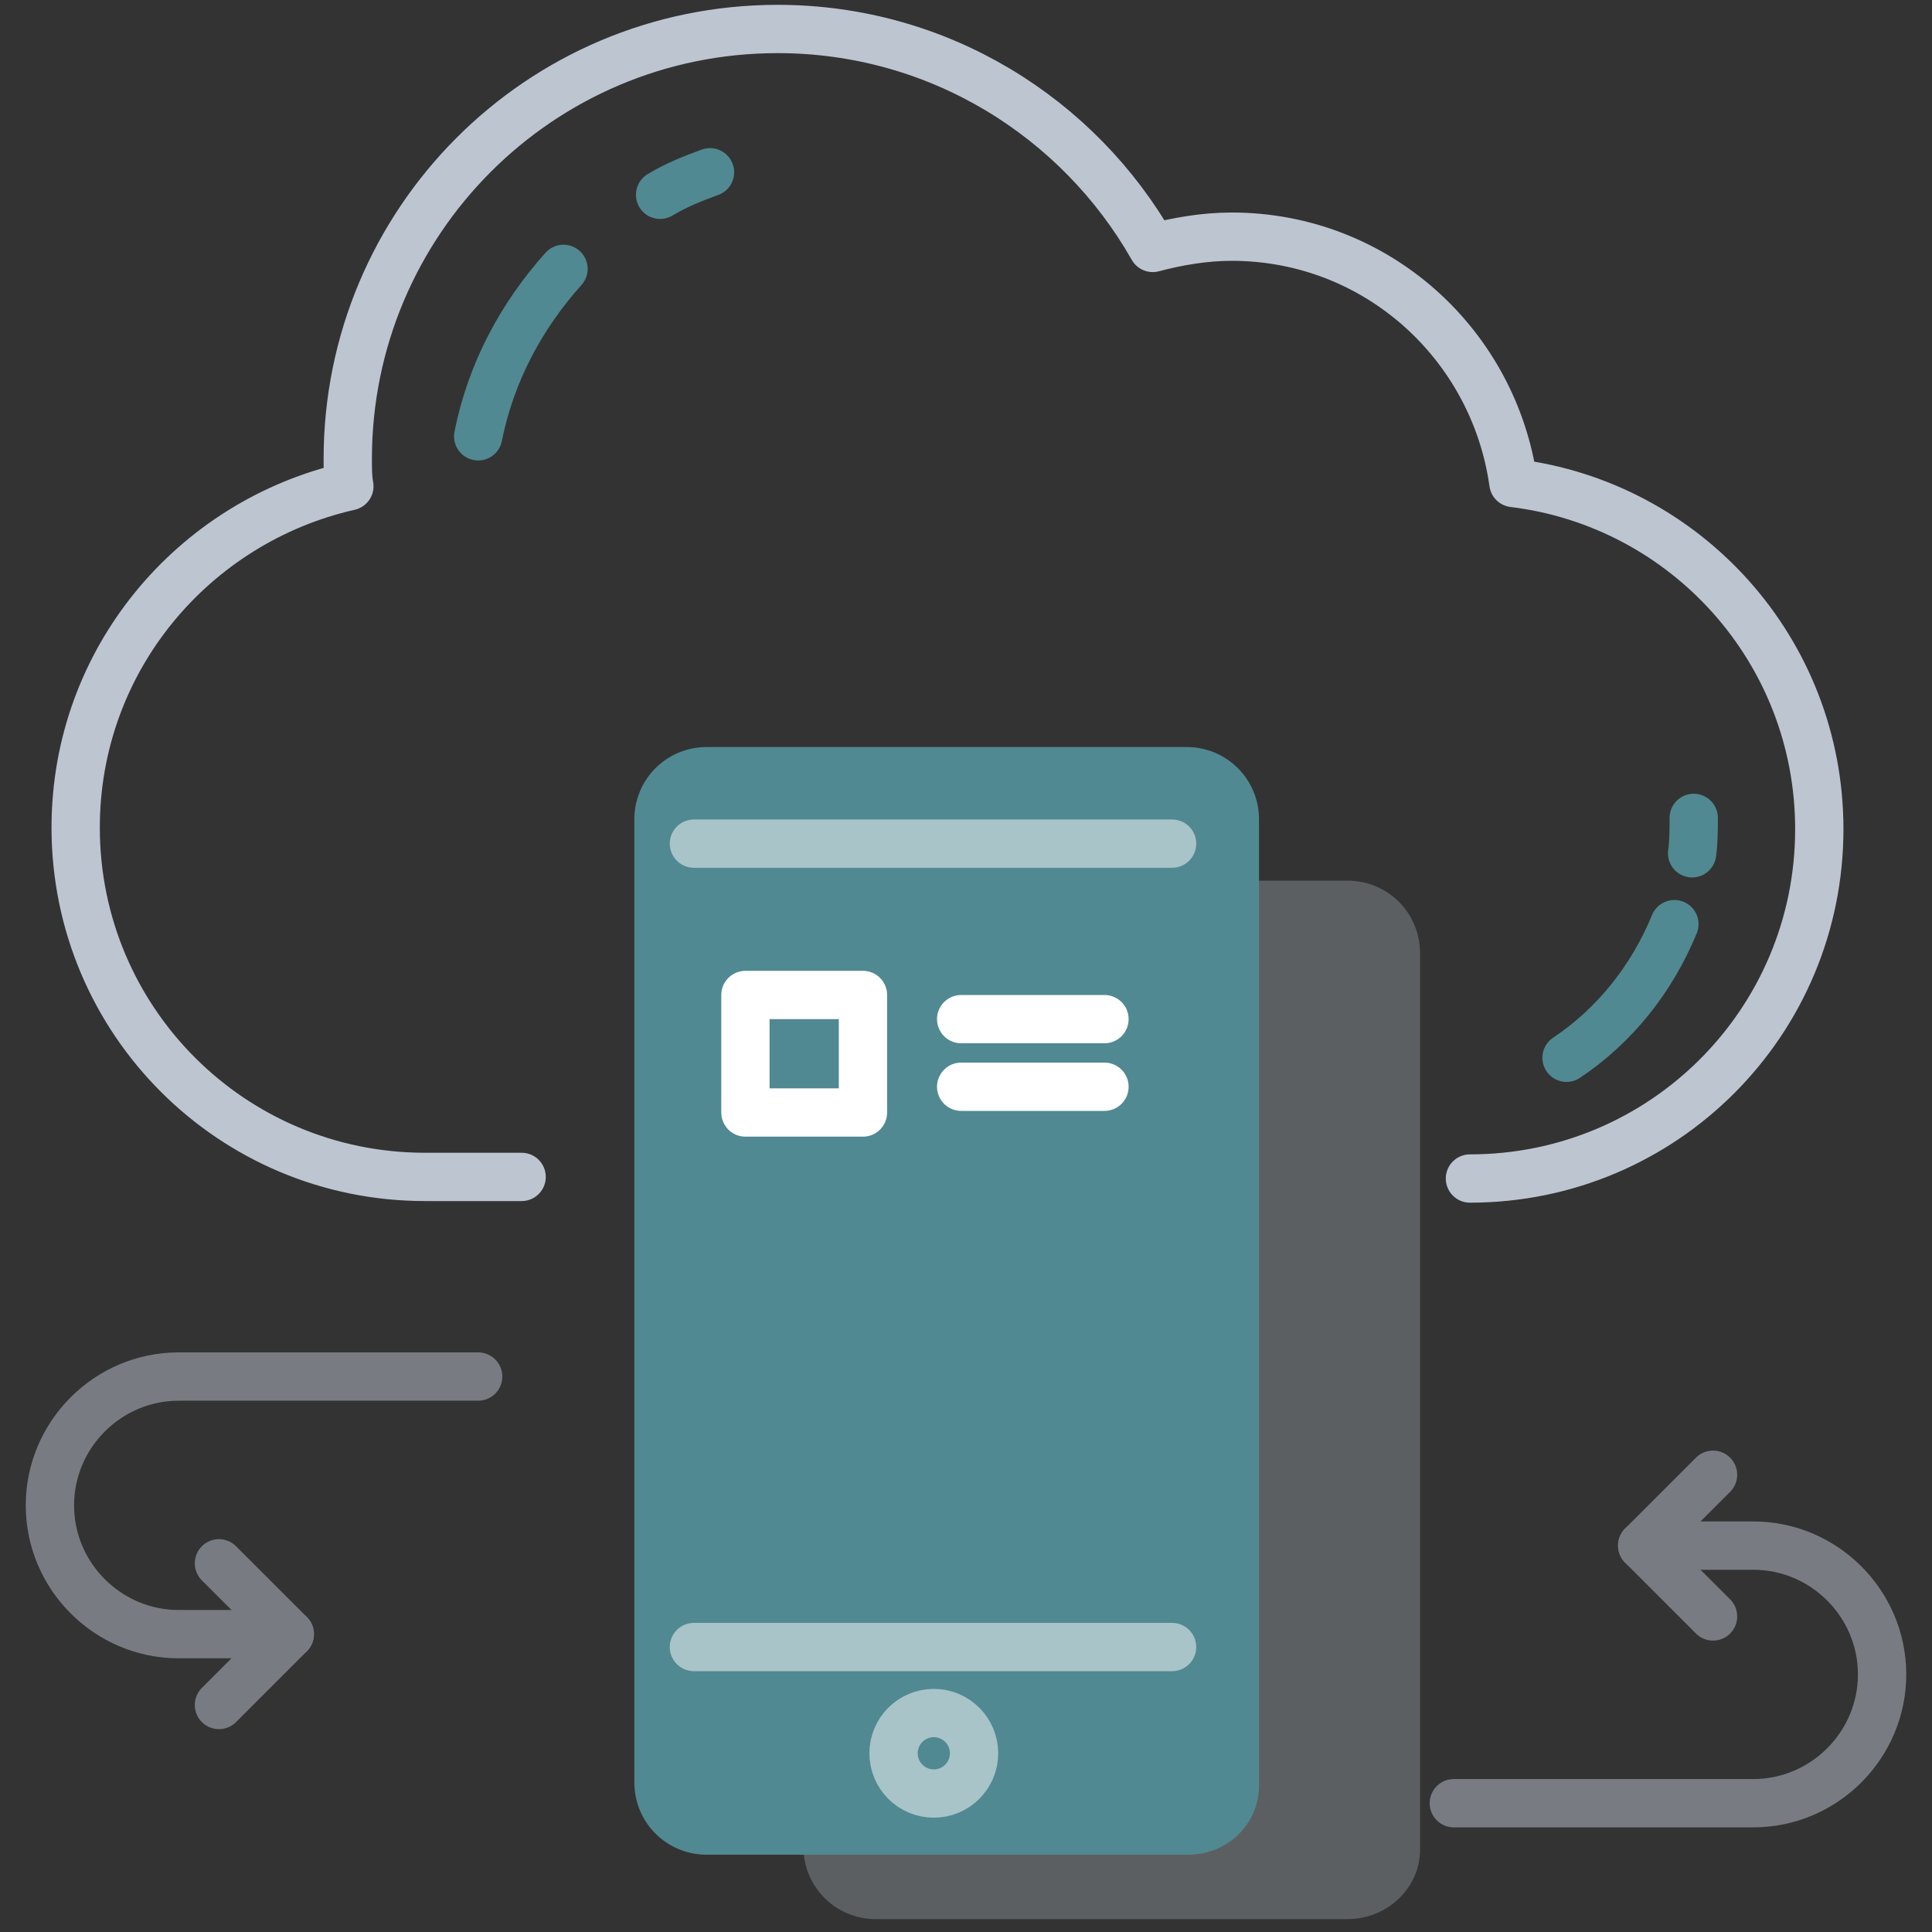
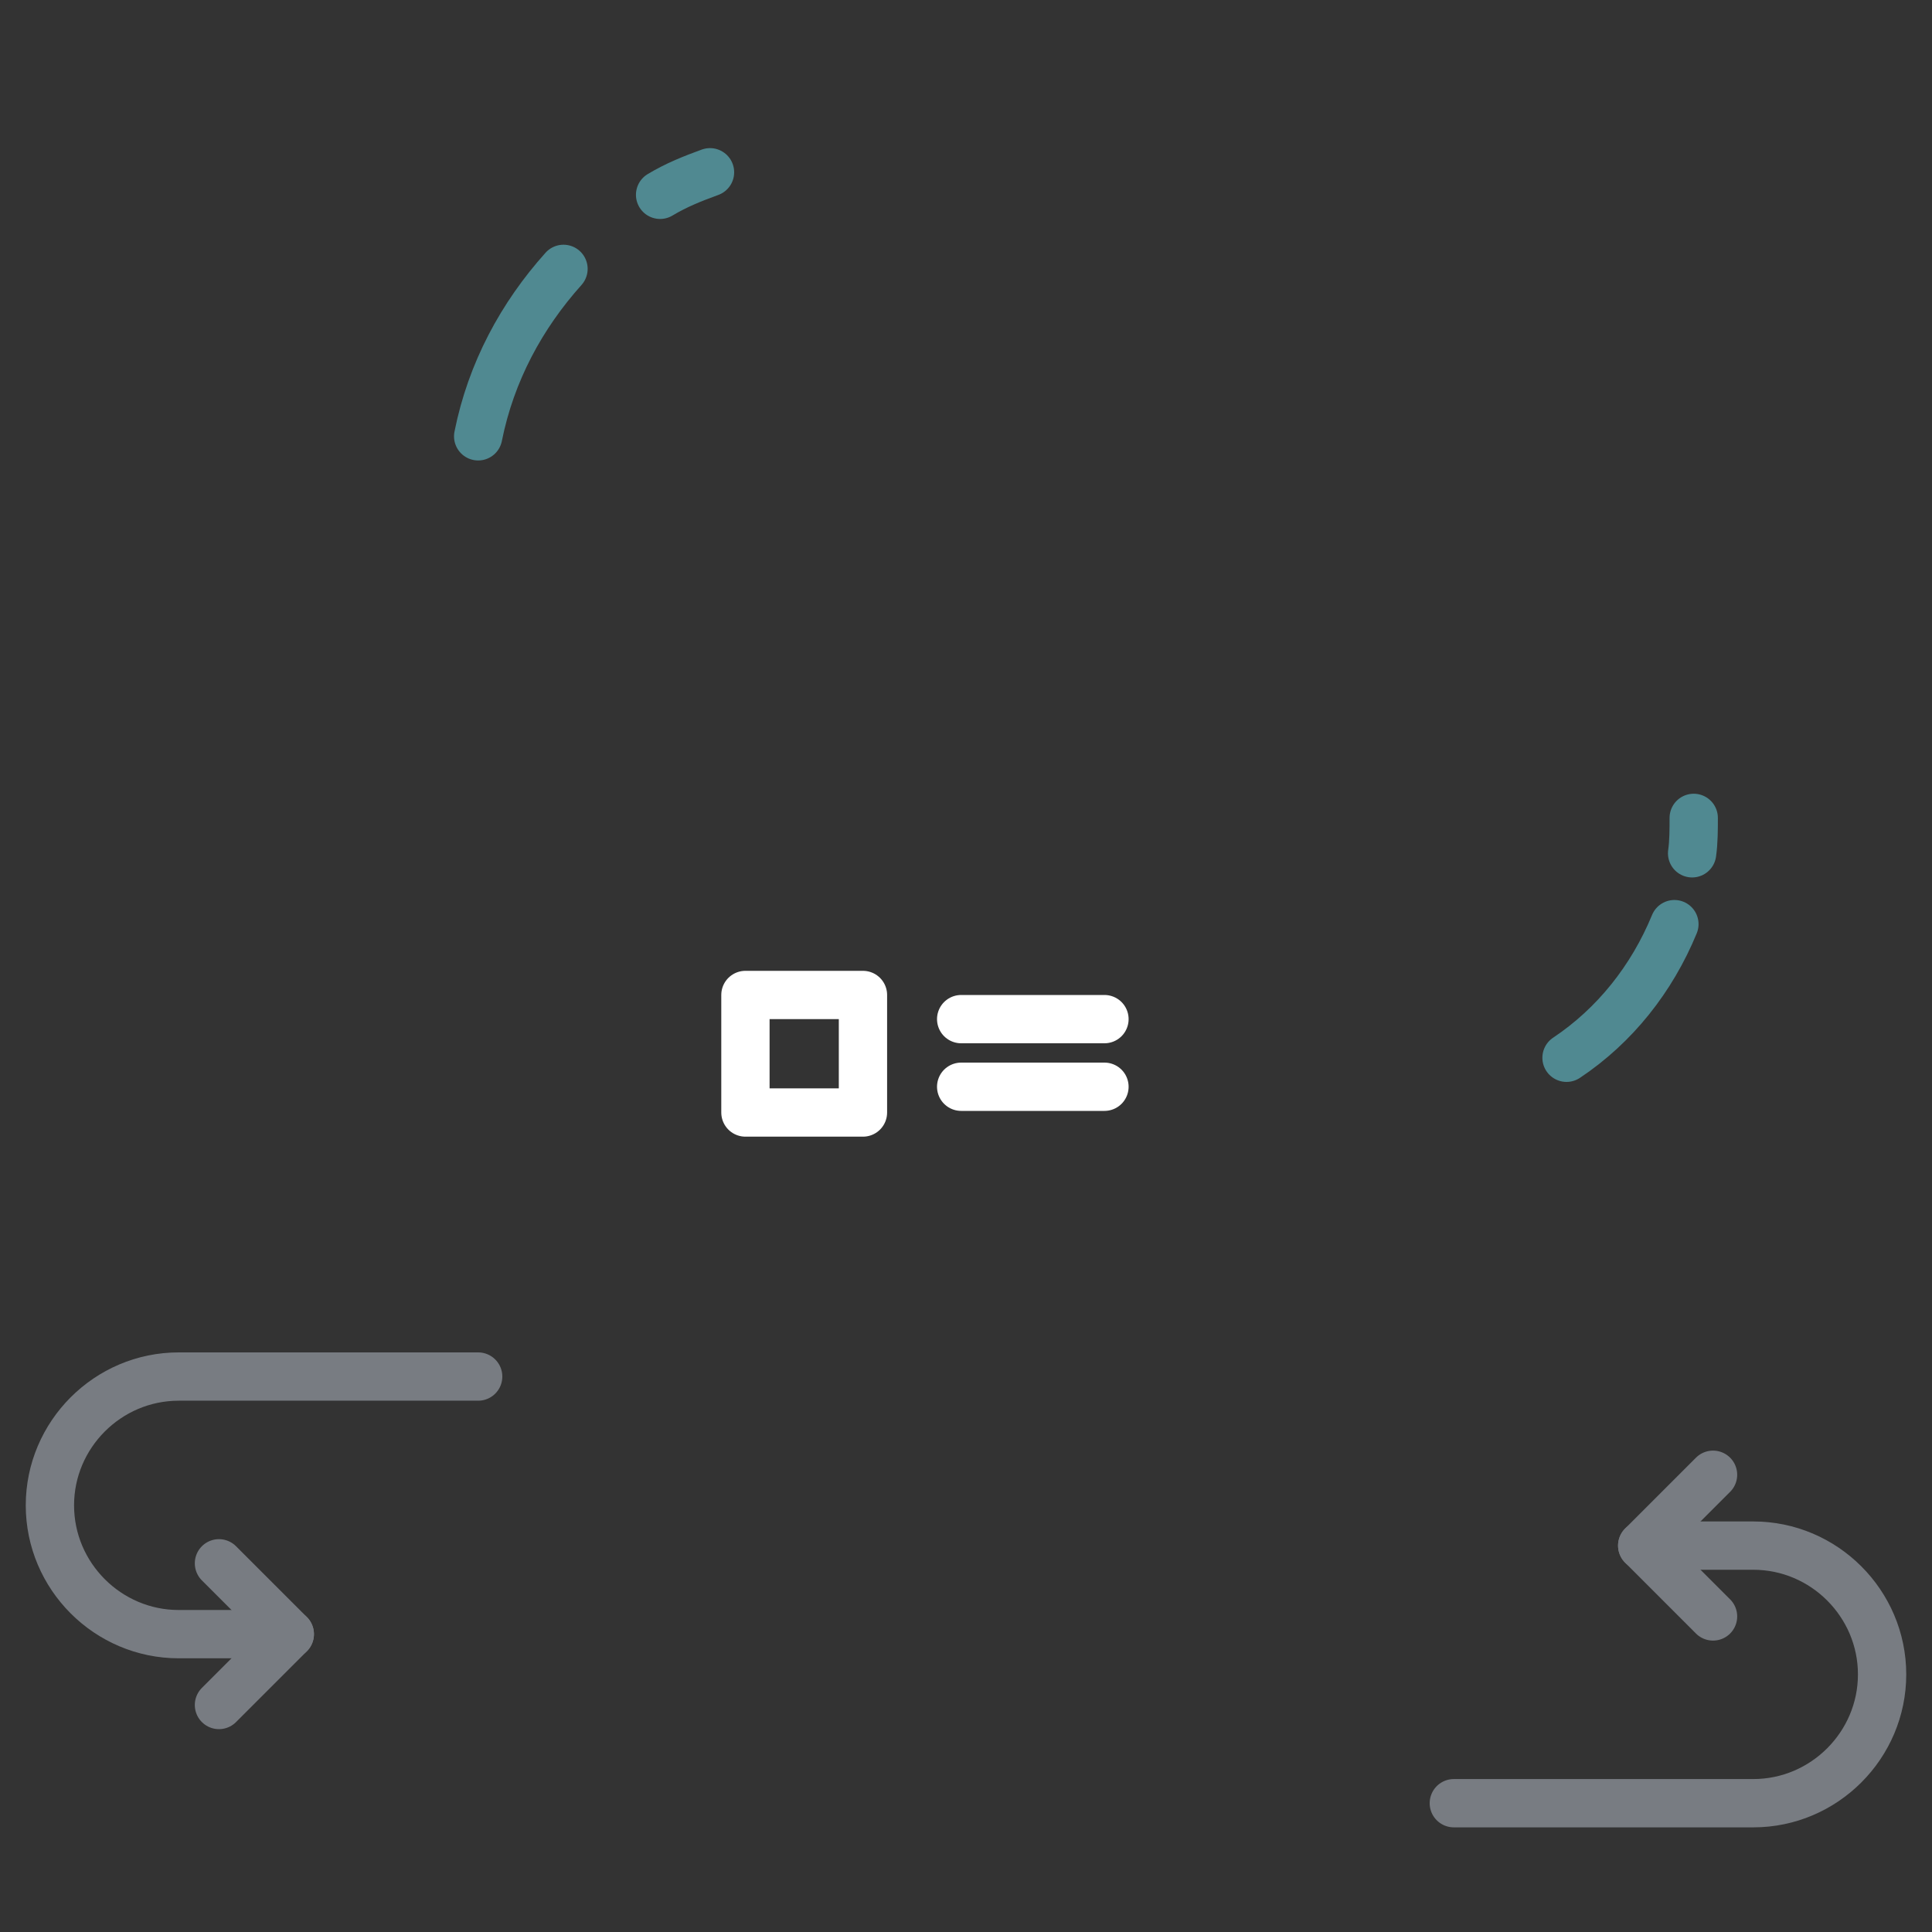
<svg xmlns="http://www.w3.org/2000/svg" version="1.1" id="Layer_1" x="0px" y="0px" viewBox="-939 450 120 120" style="enable-background:new -939 450 120 120;" xml:space="preserve">
  <rect x="-939" y="450" width="120" height="120" fill="#333333" stroke="none" />
  <path style="fill:none;stroke:#508991;stroke-width:3;stroke-linecap:round;stroke-linejoin:round;stroke-miterlimit:10;" d="  M-904,466.7c-2.6,2.9-4.5,6.4-5.3,10.4 M-894.9,460.7c-1.1,0.4-2.1,0.8-3.1,1.4 M-833.9,503c0.1-0.7,0.1-1.5,0.1-2.2 M-841.7,515.7  c3-2,5.3-4.9,6.7-8.3" />
-   <path style="fill:none;stroke:#BDC5D1;stroke-width:3;stroke-linecap:round;stroke-linejoin:round;stroke-miterlimit:10;" d="  M-847.7,523.2c12,0,21.7-9.7,21.7-21.7c0-11.1-8.3-20.2-19-21.5c-1.2-8.6-8.5-15.3-17.5-15.3c-1.7,0-3.4,0.3-4.9,0.7  c-4.6-8.1-13.3-13.6-23.3-13.6c-14.8,0-26.7,12-26.7,26.7c0,0.6,0,1.2,0.1,1.7c-9.7,2.2-17,10.8-17,21.2c0,12,9.7,21.7,21.7,21.7h6" />
  <g style="opacity:0.5;">
    <path style="fill:none;stroke:#BDC5D1;stroke-width:3;stroke-linecap:round;stroke-linejoin:round;stroke-miterlimit:10;" d="   M-921,551.5h-6.9c-4.4,0-8-3.6-8-8s3.6-8,8-8h18.6" />
    <path style="fill:none;stroke:#BDC5D1;stroke-width:3;stroke-linecap:round;stroke-linejoin:round;stroke-miterlimit:10;" d="   M-925.4,547.1l4.4,4.4l-4.4,4.4 M-837,546h6.9c4.4,0,8,3.6,8,8s-3.6,8-8,8h-18.6" />
    <path style="fill:none;stroke:#BDC5D1;stroke-width:3;stroke-linecap:round;stroke-linejoin:round;stroke-miterlimit:10;" d="   M-832.6,550.4l-4.4-4.4l4.4-4.4" />
  </g>
-   <path style="opacity:0.3;fill:#BDC5D1;enable-background:new;" d="M-855.3,569.2h-29.3c-2.5,0-4.5-2-4.5-4.5v-55.5  c0-2.5,2-4.5,4.5-4.5h29.3c2.5,0,4.5,2,4.5,4.5v55.5C-850.7,567.2-852.8,569.2-855.3,569.2z" />
-   <path style="fill:#508991;" d="M-865.2,565.2h-29.9c-2.5,0-4.5-2-4.5-4.5v-59.8c0-2.5,2-4.5,4.5-4.5h29.8c2.5,0,4.5,2,4.5,4.5v59.8  C-860.7,563.2-862.7,565.2-865.2,565.2z" />
  <path style="fill:none;stroke:#FFFFFF;stroke-width:3;stroke-linecap:round;stroke-linejoin:round;stroke-miterlimit:10;" d="  M-879.3,513.3h8.9 M-879.3,517.5h8.9 M-892.7,511.8h7.3v7.3h-7.3V511.8z" />
-   <circle style="opacity:0.5;fill:none;stroke:#FFFFFF;stroke-width:3;stroke-linecap:round;stroke-linejoin:round;stroke-miterlimit:10;enable-background:new    ;" cx="-881" cy="558.9" r="2.5" />
-   <path style="opacity:0.5;fill:none;stroke:#FFFFFF;stroke-width:3;stroke-linecap:round;stroke-linejoin:round;stroke-miterlimit:10;enable-background:new    ;" d="  M-895.9,502.4h29.7 M-866.2,552.3h-29.7" />
</svg>